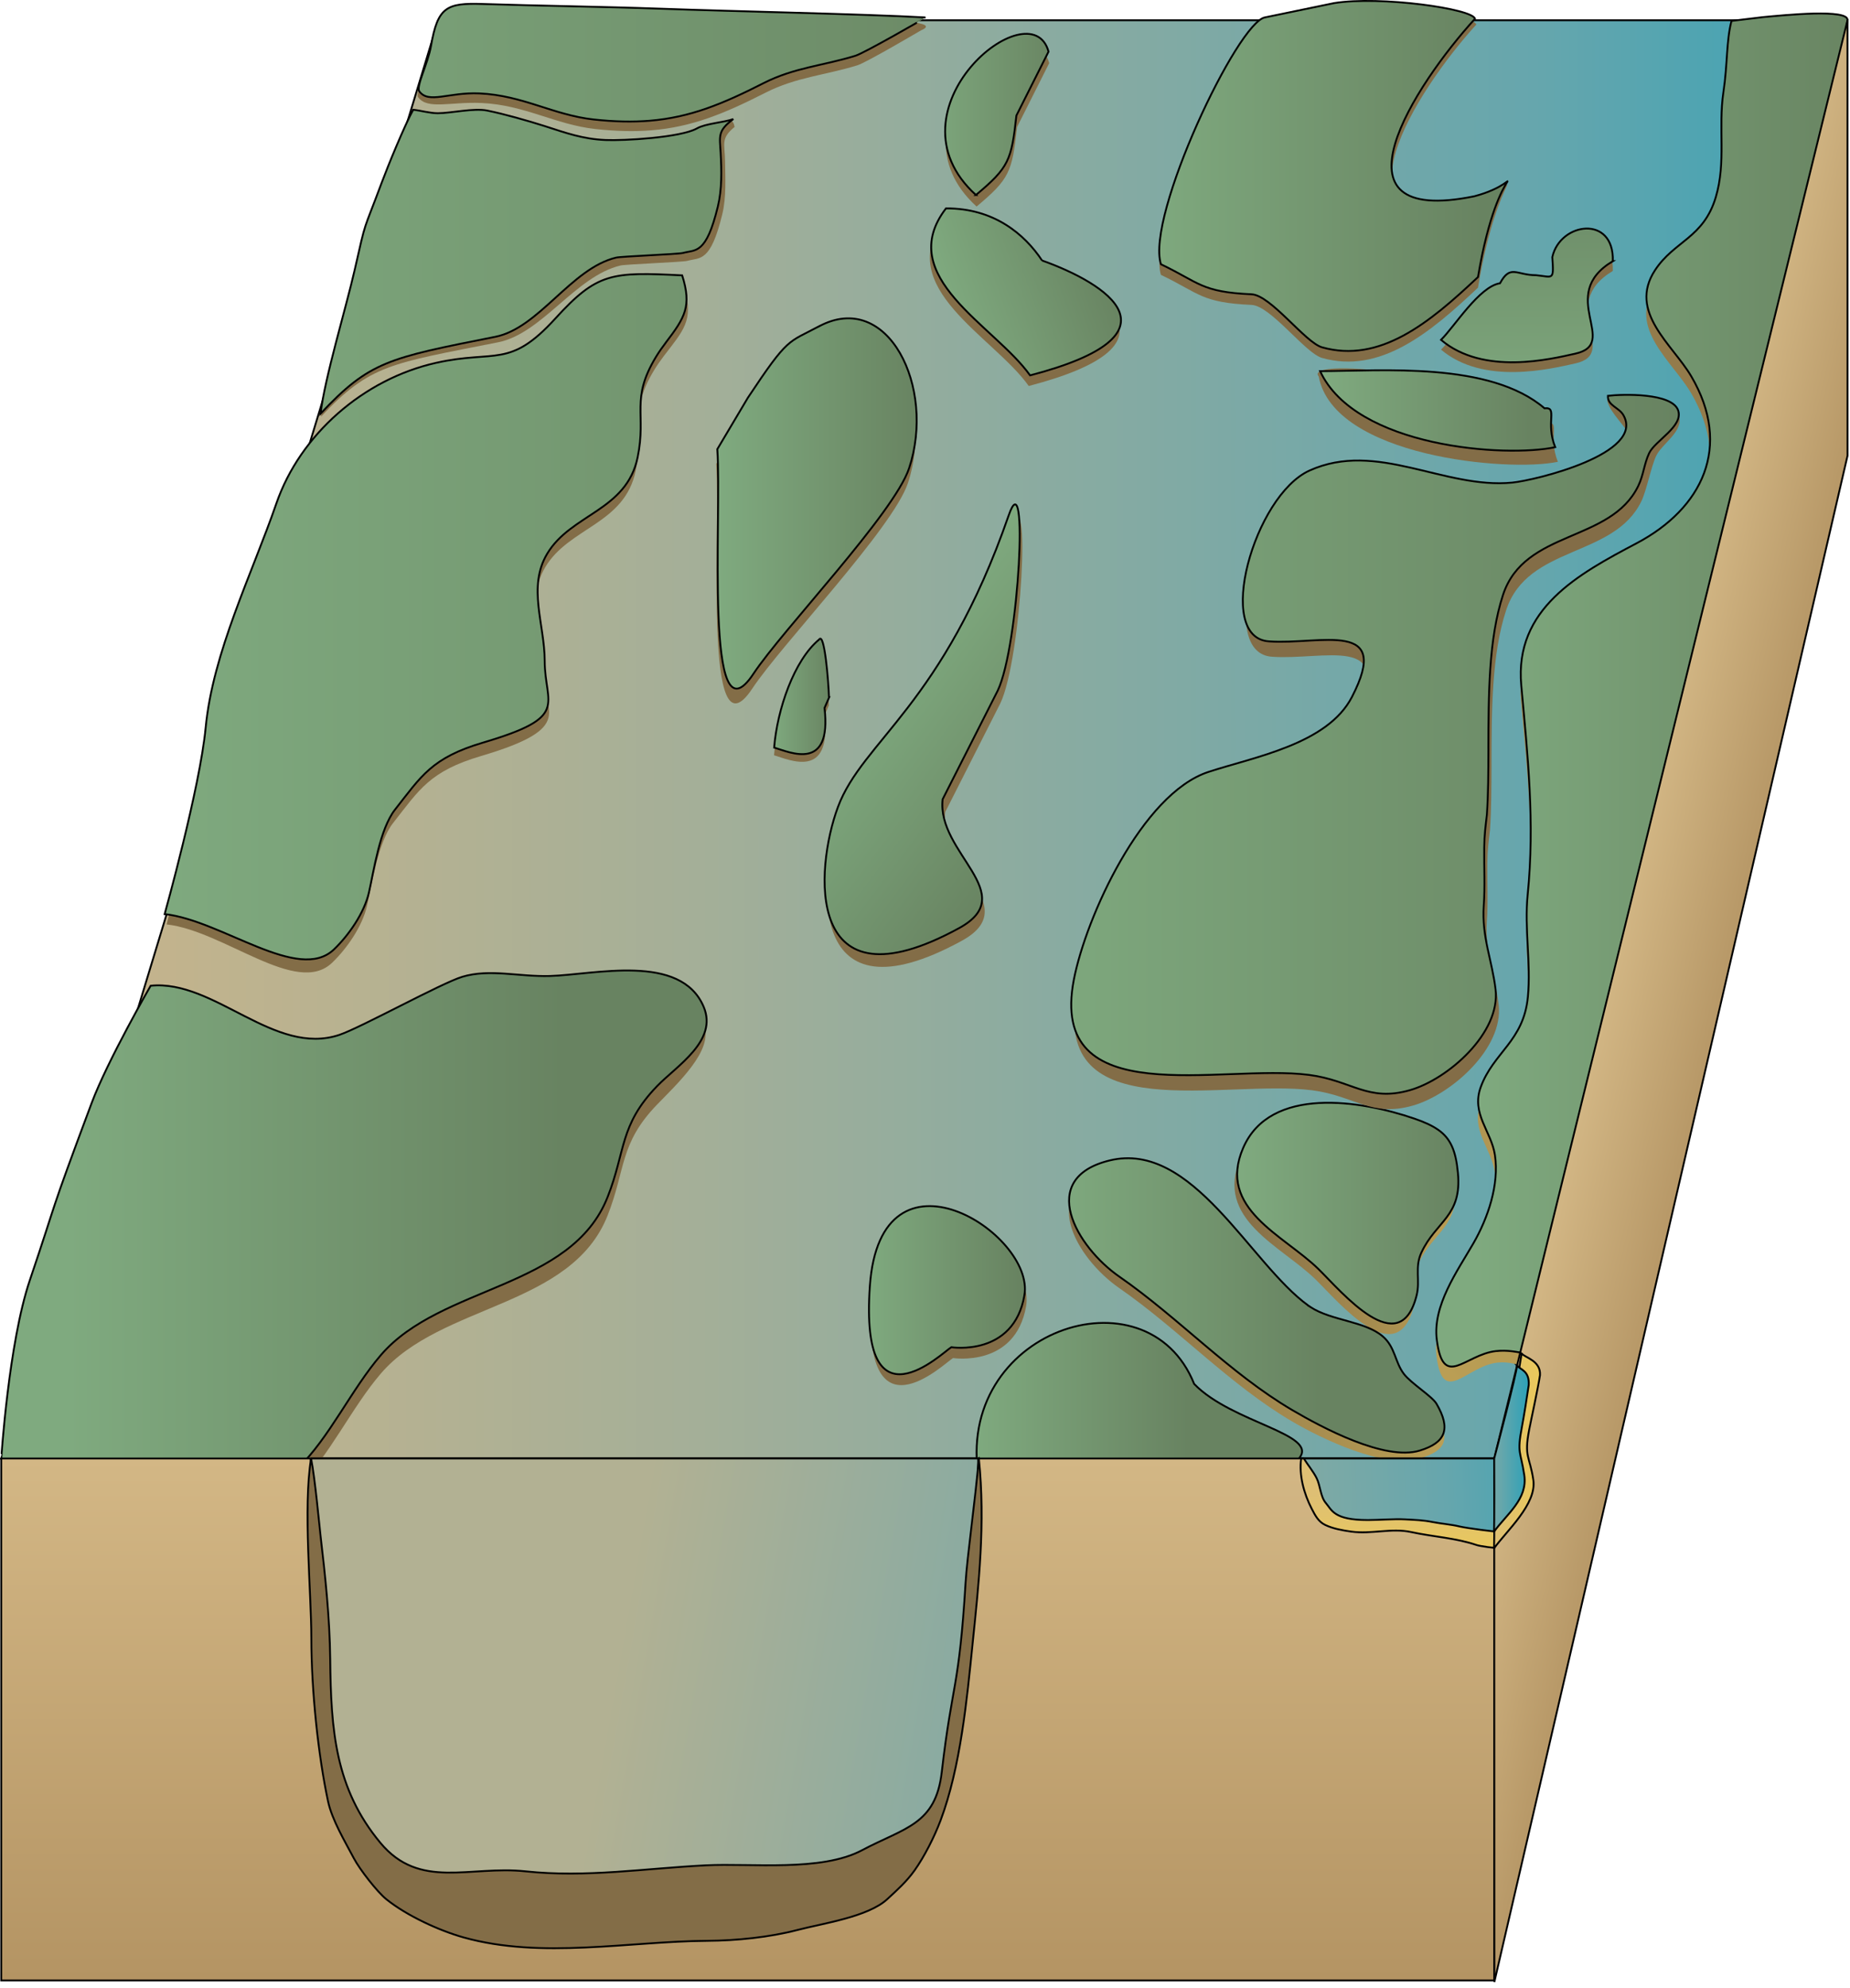
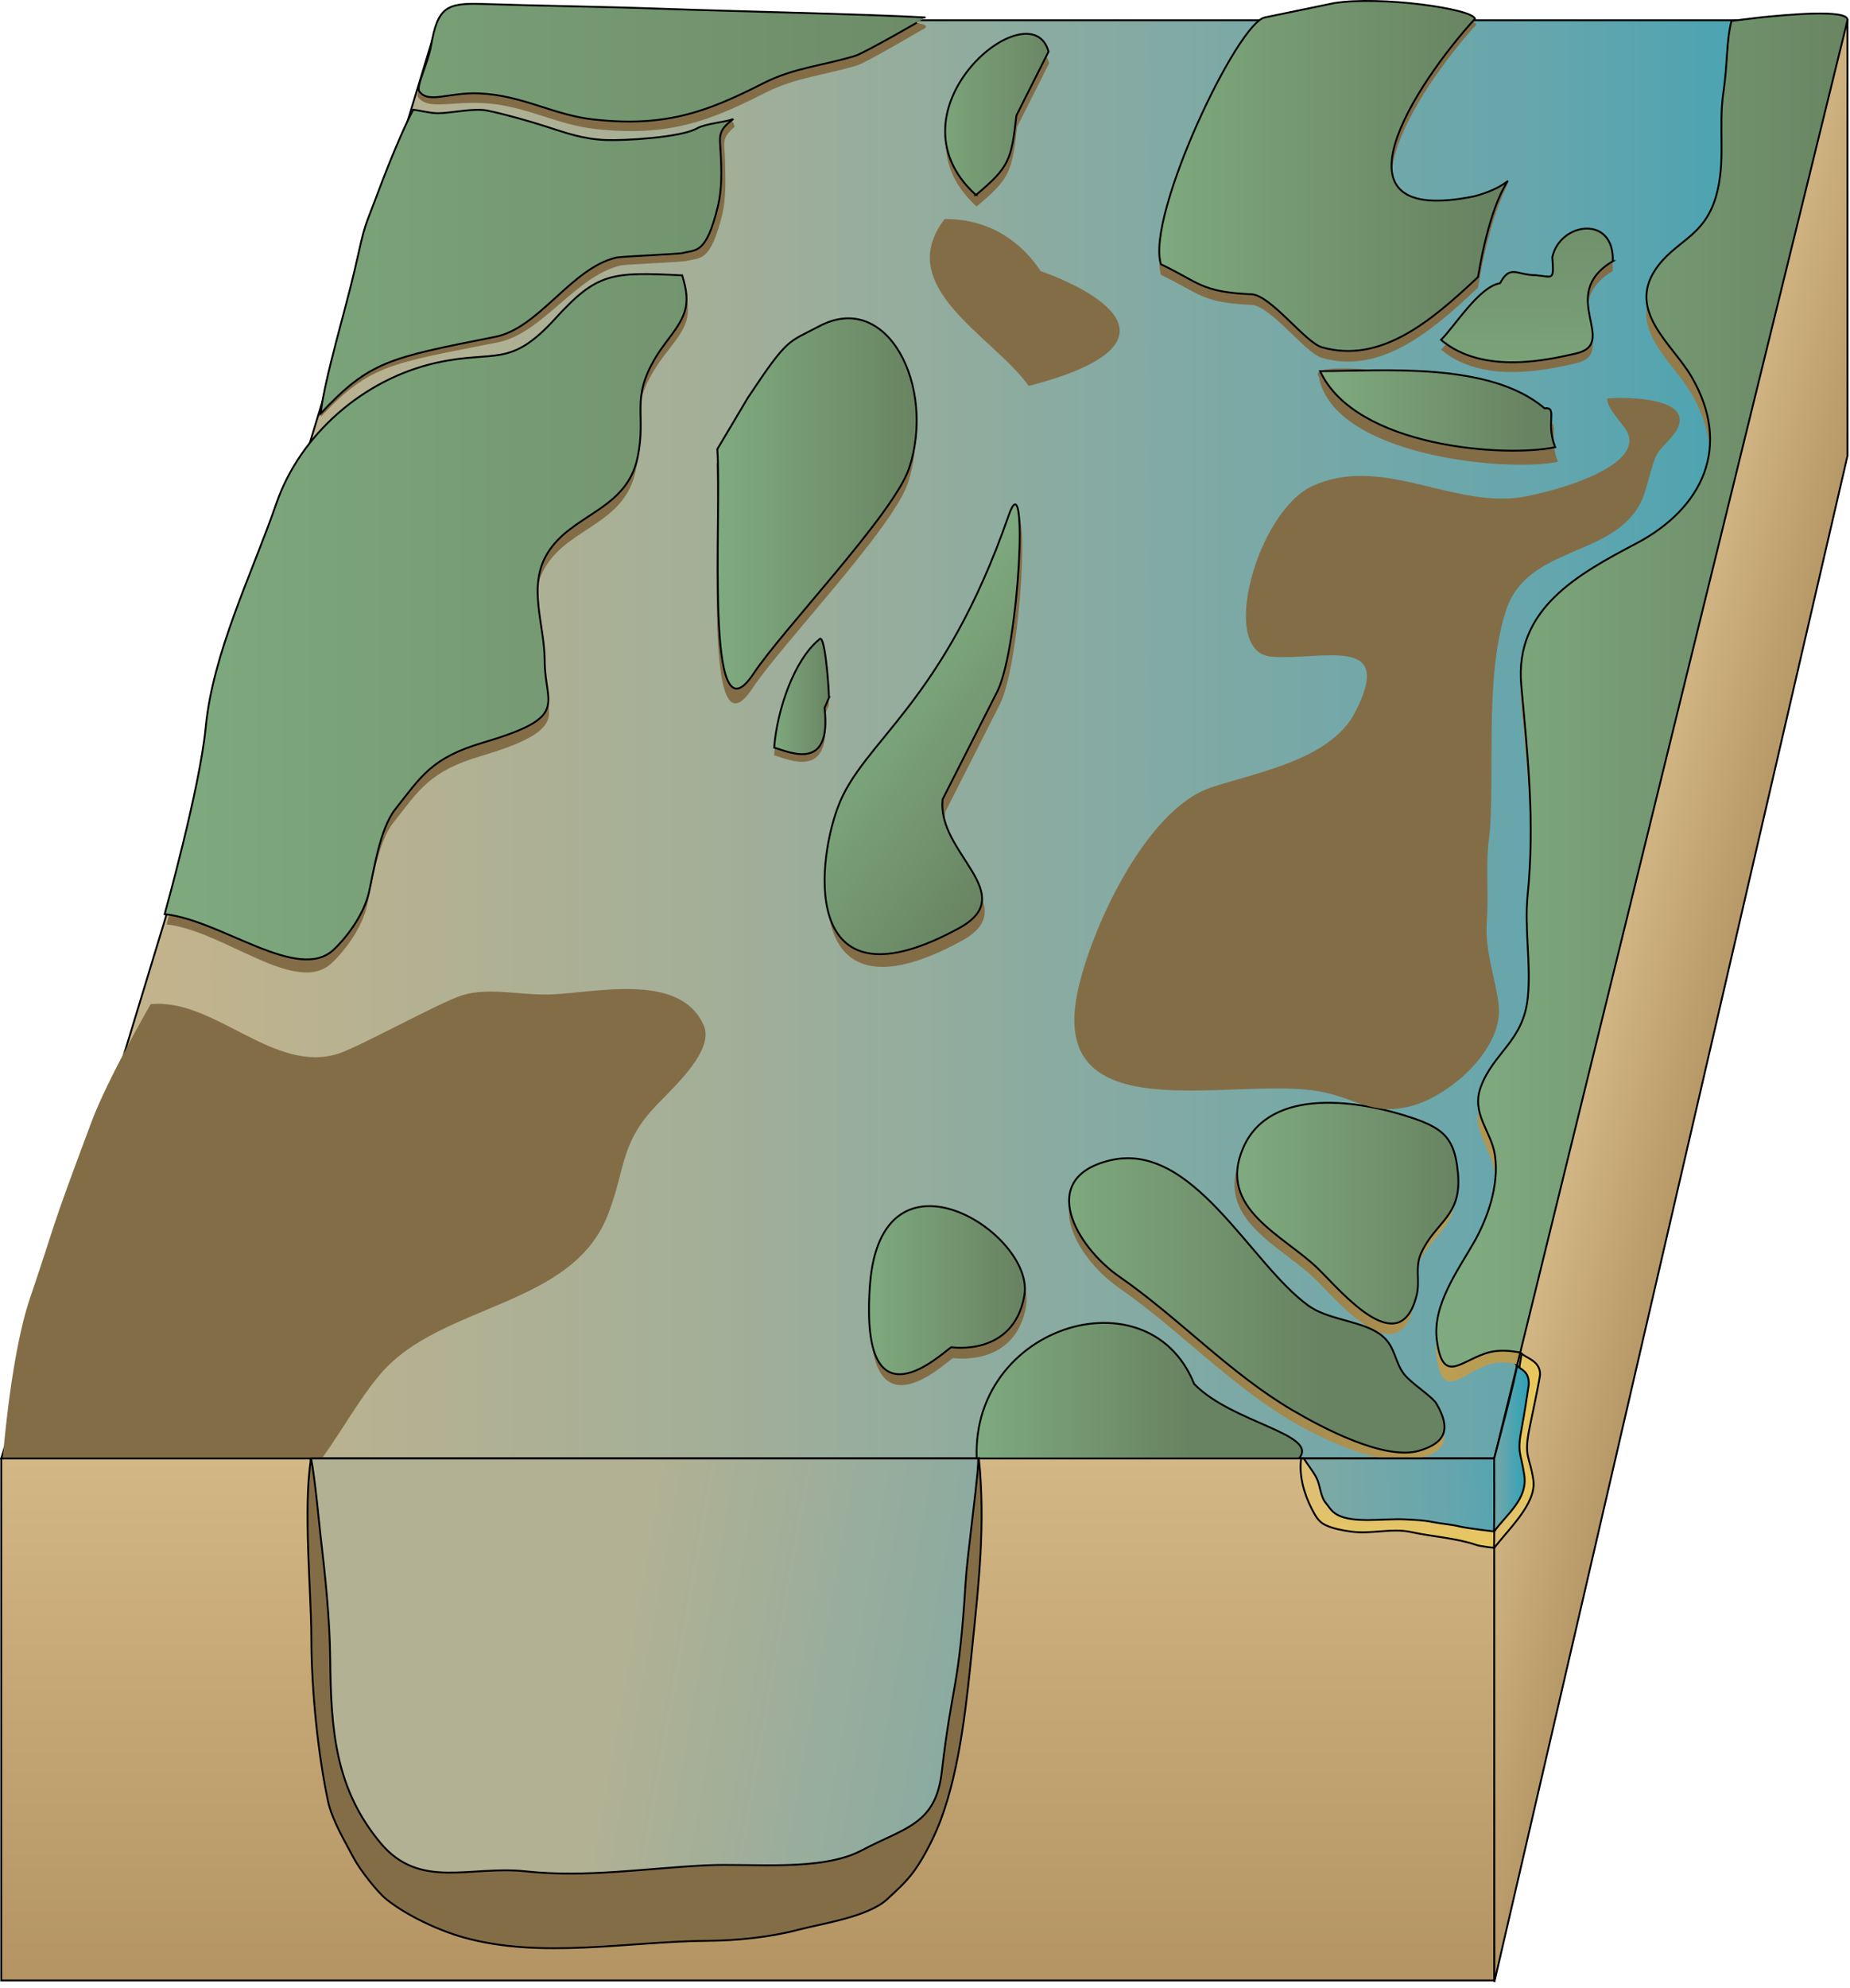
<svg xmlns="http://www.w3.org/2000/svg" xmlns:ns1="https://ian.umces.edu/media-library/" x="0px" y="0px" width="501" height="538" viewBox="0 0 501 538" xml:space="preserve">
  <title>Australia QLD: Southern Moreton Bay Islands</title>
  <desc>
    <ns1:title>Australia QLD: Southern Moreton Bay Islands</ns1:title>
    <ns1:descr>Illustration of ecosystem base with Southern Moreton Bay Islands in Queensland, Australia</ns1:descr>
    <ns1:scene>
      <ns1:contains>diagram, template, base, ecosystem, aquatic, coastal, marine, map, geographic, geography, Australia, QueenslQLD, Southern, Moreton Bay Islands</ns1:contains>
      <ns1:when>2005-03-03</ns1:when>
    </ns1:scene>
  </desc>
  <defs />
  <linearGradient id="ian_symbols_a88a71588f4507a4fd5e6ed4664b156a" y2="200.12" gradientUnits="userSpaceOnUse" x2="534.02" y1="200.12" x1="-92.06">
    <stop stop-color="#D3B785" offset=".039" />
    <stop stop-color="#C7B48B" offset=".181" />
    <stop stop-color="#A4AF98" offset=".449" />
    <stop stop-color="#66A6AD" offset=".811" />
    <stop stop-color="#2CA1B8" offset="1" />
  </linearGradient>
  <polygon stroke="#000" stroke-width=".5" points="404.82 394.76 .337 394.76 118.68 5.482 500.32 5.484" fill="url(#ian_symbols_a88a71588f4507a4fd5e6ed4664b156a)" />
  <path d="m436.77 73.325c.372-12.621-14.298-10.518-16.387-1.096.441 6.535.251 5.355-4.427 4.902-5.312 0-6.915-3.014-9.737 2.179-5.637.892-12.249 11.639-15.974 15.321 11.547 9.732 29.741 5.192 36.334 3.741 12.4-2.722-5.3-15.794 10.2-25.047z" fill="#836D47" />
  <linearGradient id="ian_symbols_ddc304f0c9920894d9b22d3ba9a78c08" y2="80.234" gradientUnits="userSpaceOnUse" x2="417.4" gradientTransform="matrix(1.352 0 0 1.677 -150.7 -100.28)" y1="127.44" x1="417.2">
    <stop stop-color="#7FAA7F" offset="0" />
    <stop stop-color="#688361" offset="1" />
  </linearGradient>
  <path stroke="#000" stroke-width=".5" d="m436.77 70.679c.372-12.621-14.298-10.518-16.387-1.095.441 6.535.251 5.355-4.427 4.902-5.312 0-6.915-3.014-9.737 2.179-5.637.892-12.249 11.639-15.974 15.322 11.547 9.732 29.741 5.191 36.334 3.741 12.4-2.724-5.3-15.796 10.2-25.049z" fill="url(#ian_symbols_ddc304f0c9920894d9b22d3ba9a78c08)" />
  <linearGradient id="ian_symbols_08eafc5aae2f60948df336611527717c" y2="73.511" gradientUnits="userSpaceOnUse" x2="565" y1="310.32" x1="328.19">
    <stop stop-color="#BA9E54" offset="0" />
    <stop stop-color="#836D47" offset="1" />
  </linearGradient>
  <path d="m499.42 8.326c.388-3.154-17.722.102-21.648 3.024l-8.408-2.93c-1.957 7.296-1.564 13.348-2.715 21.026-1.45 9.694.784 18.91-2.067 28.428-3.329 11.117-11.245 11.797-16.467 19.787-7.369 11.273 4.767 20.093 9.825 28.691 11.207 19.06 2.957 35.821-14.811 45.199-15.786 8.332-33.118 17.728-31.22 38.461 1.74 19.01 3.708 37.019 1.73 56.7-.923 9.183.931 18.416.063 27.576-1.139 12.047-9.348 15.036-12.781 24.479-2.617 7.204 2.884 11.932 3.852 18.358 1.205 8.017-1.902 17.102-5.858 23.944-4.348 7.521-11.064 16.837-9.884 26.058 1.747 13.647 8.025 2.659 16.419 1.688 6.475-.749 10.313 3.92 16.735 2.241 31.741-8.308 16.301-44.242 20.661-70.576 3.375-20.382 20.054-34.217 20.468-54.875.691-34.455 3.348-66.907 10.746-100.56 3.73-16.97 13.674-31.15 16.749-48.654 4.494-25.583 4.913-35.863 6.052-61.657.54-11.812 1.58-18.238 2.58-26.403z" fill="url(#ian_symbols_08eafc5aae2f60948df336611527717c)" />
  <linearGradient id="ian_symbols_7c1ae66bd7bce364ed91495be045b755" y2="188.61" gradientUnits="userSpaceOnUse" x2="505.89" gradientTransform="matrix(1 0 0 1 -.924 -1.849)" y1="188.61" x1="400.12">
    <stop stop-color="#7FAA7F" offset="0" />
    <stop stop-color="#688361" offset="1" />
  </linearGradient>
  <path stroke="#000" stroke-width=".5" d="m500.32 5.484c.388-3.154-16.923-1.406-22.928-.844l-8.49 1.023c-1.426 5.548-1.034 11.598-2.184 19.276-1.451 9.696.783 18.91-2.067 28.43-3.329 11.117-11.245 11.795-16.468 19.786-7.369 11.274 4.767 20.093 9.826 28.692 11.206 19.058 2.955 35.819-14.811 45.197-15.787 8.332-33.12 17.728-31.223 38.463 1.743 19.008 3.709 37.019 1.731 56.698-.922 9.183.933 18.416.064 27.578-1.138 12.047-9.348 15.036-12.78 24.479-2.619 7.202 2.884 11.932 3.851 18.358 1.204 8.015-1.901 17.1-5.858 23.944-4.349 7.518-11.063 16.835-9.884 26.055 1.748 13.65 7.559 4.047 15.953 3.075 6.475-.749 10.778 2.533 17.202.857 31.74-8.311 16.301-44.245 20.659-70.579 3.376-20.382 20.055-34.217 20.469-54.875.691-34.454 3.349-66.907 10.746-100.56 3.731-16.972 13.675-31.149 16.748-48.654 4.495-25.584 4.915-35.864 6.053-61.659.52-11.816 2.39-16.579 3.39-24.743z" fill="url(#ian_symbols_7c1ae66bd7bce364ed91495be045b755)" />
  <path d="m.337 399.85c-.811 12.68 71.334 11.154 80.317 2.541 8.473-8.132 14.521-21.387 22.523-30.671 16.269-18.882 51.534-17.819 61.376-42.754 4.934-12.497 3.166-19.401 13.373-29.982 5.334-5.531 15.543-14.879 12.641-21.479-6.408-14.576-29.608-8.692-41.625-8.347-8.461.243-16.284-2.029-23.766.219-5.568 1.674-27.404 13.727-33.222 15.697-17.644 5.976-33.86-15.029-51.151-13.28 0 0-11.65 20.17-16.001 31.789-12.118 32.368-8.682 24.167-16.751 47.995-5.693 16.84-7.707 48.26-7.708 48.27z" fill="#836D47" />
  <linearGradient id="ian_symbols_a7e4b6b9e08b48a48597bb7dd254ddf8" y2="399.57" gradientUnits="userSpaceOnUse" x2="99.188" gradientTransform="matrix(1.264 0 0 1.76 26.98 -370.59)" y1="399.57" x1="-6.915">
    <stop stop-color="#7FAA7F" offset="0" />
    <stop stop-color="#688361" offset="1" />
  </linearGradient>
-   <path stroke="#000" stroke-width=".5" d="m.337 394.76c21.638 8.923 71.334 11.254 80.317 2.638 8.473-8.128 14.521-21.383 22.523-30.671 16.269-18.879 51.534-17.815 61.376-42.753 4.934-12.497 3.166-19.399 13.373-29.982 5.334-5.531 16.535-12.264 12.641-21.478-6.199-14.664-29.608-8.691-41.625-8.347-8.461.243-16.284-2.029-23.766.219-5.568 1.673-27.404 13.727-33.222 15.696-17.644 5.977-33.86-15.027-51.151-13.279 0 0-11.65 20.17-16.001 31.789-12.118 32.368-8.682 24.167-16.751 47.995-5.693 16.82-7.714 48.16-7.708 48.16z" fill="url(#ian_symbols_a7e4b6b9e08b48a48597bb7dd254ddf8)" />
  <path d="m179.76 96.382c5.223-6.845 8.206-9.692 5.568-18.045-19.099-.954-24.094-.977-35.479 11.519-12.416 13.63-16.115 8.378-32.217 11.961-19.758 4.397-36.884 19.49-43.293 38.024-6.625 19.163-17.236 40.389-19.17 60.763-1.536 16.186-10.045 49.599-10.045 49.599 15.609 1.754 35.197 19.603 44.818 10.37 3.94-3.783 8.164-9.77 9.452-15.41 1.312-5.743 2.915-17.147 7.09-22.447 7.098-9.012 9.87-13.982 23.815-18.102 26.298-7.769 16.701-12.25 16.691-22.134-.011-9.853-4.695-19.948.652-28.943 6.461-10.864 21.529-11.61 24.523-26.168 2.431-11.825-2.029-15.597 4.979-27.183.81-1.329 1.69-2.585 2.62-3.808z" fill="#836D47" />
  <linearGradient id="ian_symbols_14fd8344c3e383849db93f62fa1d9072" y2="187.53" gradientUnits="userSpaceOnUse" x2="206.79" gradientTransform="matrix(1.395 0 0 .755 16.913 25.328)" y1="187.53" x1="15.866">
    <stop stop-color="#7FAA7F" offset="0" />
    <stop stop-color="#688361" offset="1" />
  </linearGradient>
  <path stroke="#000" stroke-width=".5" d="m180.28 92.761c5.223-6.845 7.098-9.875 4.459-18.229-19.1-.955-22.986-.794-34.371 11.703-12.416 13.628-16.117 8.378-32.217 11.961-19.758 4.396-36.884 19.488-43.292 38.022-6.627 19.163-17.236 40.391-19.171 60.763-1.535 16.187-11.096 50.423-11.096 50.423 15.609 1.752 36.248 18.779 45.869 9.548 3.94-3.783 8.164-9.772 9.453-15.411 1.311-5.741 2.914-17.147 7.089-22.448 7.097-9.012 9.87-13.981 23.815-18.1 23.771-7.022 16.703-10.037 16.691-22.136-.01-9.851-4.696-19.948.652-28.943 6.46-10.864 21.529-11.608 24.522-26.168 2.432-11.825-2.027-15.595 4.979-27.181.81-1.321 1.69-2.577 2.62-3.798z" fill="url(#ian_symbols_14fd8344c3e383849db93f62fa1d9072)" />
  <path d="m418.99 114.46c-14.849-12.705-66.486-18.188-61.861-12.545 4.057 21.702 51.329 25.931 64.757 23.075-2.71-6.75.81-10.94-2.9-10.54z" fill="#836D47" />
  <linearGradient id="ian_symbols_8d2e1d1fa65533e45d7d91290b24c015" y2="210.02" gradientUnits="userSpaceOnUse" x2="489.23" gradientTransform="matrix(1 0 0 1.875 -74.954 -282.68)" y1="210.02" x1="433.79">
    <stop stop-color="#7FAA7F" offset="0" />
    <stop stop-color="#688361" offset="1" />
  </linearGradient>
  <path stroke="#000" stroke-width=".5" d="m418.27 110.51c-14.85-12.706-44.076-10.079-60.766-10.051 9.591 20.696 50.232 23.436 63.659 20.58-2.71-6.75.82-10.93-2.89-10.53z" fill="url(#ian_symbols_8d2e1d1fa65533e45d7d91290b24c015)" />
  <linearGradient id="ian_symbols_e0f9336f538451b481ca463a5dc83c73" y2="331.21" gradientUnits="userSpaceOnUse" x2="394.21" y1="331.21" x1="334.31">
    <stop stop-color="#836D47" offset="0" />
    <stop stop-color="#BA9E54" offset="1" />
  </linearGradient>
  <path d="m388.73 308.64c-1.64-1.158-3.754-2.108-6.48-3.042-14.36-4.915-38.996-8.943-46.319 7.951-7.146 16.491 11.04 23.615 20.384 32.783 6.34 6.217 22.053 25.246 26.596 7.107.998-3.987-.564-7.586 1.272-11.535 3.999-8.596 11.032-9.802 9.911-21.558-.57-5.94-1.92-9.27-5.36-11.7z" fill="url(#ian_symbols_e0f9336f538451b481ca463a5dc83c73)" />
  <linearGradient id="ian_symbols_f6841989087e3ac4a1f2cfe24fa3c252" y2="328.96" gradientUnits="userSpaceOnUse" x2="456.5" gradientTransform="matrix(2.193 0 0 1.159 -605.87 -52.94)" y1="328.96" x1="429.56">
    <stop stop-color="#7FAA7F" offset="0" />
    <stop stop-color="#688361" offset="1" />
  </linearGradient>
  <path stroke="#000" stroke-width=".5" d="m389.46 305.79c-1.641-1.158-3.754-2.11-6.481-3.042-14.36-4.915-38.996-8.945-46.318 7.951-7.147 16.492 11.039 23.614 20.384 32.78 6.339 6.217 22.053 25.25 26.594 7.108.999-3.987-.564-7.583 1.273-11.533 3.999-8.599 11.033-9.804 9.912-21.56-.56-5.96-1.92-9.29-5.35-11.71z" fill="url(#ian_symbols_f6841989087e3ac4a1f2cfe24fa3c252)" />
  <linearGradient id="ian_symbols_001a661a93bc4c34e951dd2963a1c455" y2="355.96" gradientUnits="userSpaceOnUse" x2="391.13" y1="355.96" x1="289.48">
    <stop stop-color="#836D47" offset="0" />
    <stop stop-color="#BA9E54" offset="1" />
  </linearGradient>
  <path d="m354.9 356.88c-.22-.142-.434-.287-.644-.441-15.822-11.432-31.323-44.703-53.752-39.283-19.902 4.812-8.995 23.434 2.576 31.458 16.087 11.149 29.943 26.195 46.848 36.121 7.961 4.677 25.034 12.908 34.511 10.029 7.009-2.133 8.503-4.927 4.557-11.713-1.218-2.094-6.862-5.487-8.874-8.137-2.409-3.171-2.317-7.229-5.676-10.117-4.86-4.17-13.78-4.21-19.56-7.92z" fill="url(#ian_symbols_001a661a93bc4c34e951dd2963a1c455)" />
  <linearGradient id="ian_symbols_b7e582438db09c1459df903b75c2d3a1" y2="342.03" gradientUnits="userSpaceOnUse" x2="434.19" gradientTransform="matrix(.897 0 0 .986 -32.186 16.087)" y1="342.03" x1="354.1">
    <stop stop-color="#7FAA7F" offset="0" />
    <stop stop-color="#688361" offset="1" />
  </linearGradient>
  <path stroke="#000" stroke-width=".5" d="m354.94 353.8c-.219-.139-.435-.285-.645-.438-15.821-11.433-31.322-44.706-53.752-39.283-19.901 4.811-8.994 23.434 2.577 31.454 16.087 11.151 29.942 26.198 46.848 36.125 7.961 4.675 25.032 13.838 34.512 10.958 7.008-2.129 8.503-5.857 4.556-12.643-1.218-2.094-6.862-5.487-8.874-8.137-2.411-3.174-2.317-7.229-5.677-10.116-4.86-4.16-13.77-4.2-19.56-7.92z" fill="url(#ian_symbols_b7e582438db09c1459df903b75c2d3a1)" />
  <linearGradient id="ian_symbols_5cac8805c0f6e9e4edac3d04734824af" y2="426.48" gradientUnits="userSpaceOnUse" x2="423.76" gradientTransform="matrix(1.177 0 0 1.629 -176.99 -309.96)" y1="426.48" x1="374.54">
    <stop stop-color="#7FAA7F" offset="0" />
    <stop stop-color="#688361" offset="1" />
  </linearGradient>
  <path stroke="#000" stroke-width=".5" d="m265.1 400.34c3.294 19.015 72.937 10.517 86.664-5.576 5.635-6.606-18.135-9.6-28.372-20.184-12.81-31.96-65.25-14.42-58.29 25.76z" fill="url(#ian_symbols_5cac8805c0f6e9e4edac3d04734824af)" />
  <path d="m221.49 92.319c-8.462 4.526-8.234 2.721-19.262 19.323l-8.277 13.925c1.247 18.574-3.66 81.106 9.769 60.815 7.901-11.94 38.105-43.423 42.169-55.665 7.27-21.93-5.76-48.38-24.4-38.401z" fill="#836D47" />
  <linearGradient id="ian_symbols_518c8a22bcb25ce47dd66195a74902d5" y2="205" gradientUnits="userSpaceOnUse" x2="196.77" gradientTransform="matrix(1.405 0 0 1.771 -27.338 -226.7)" y1="205" x1="157.93">
    <stop stop-color="#7FAA7F" offset="0" />
    <stop stop-color="#688361" offset="1" />
  </linearGradient>
  <path stroke="#000" stroke-width=".5" d="m221.8 88.319c-8.462 4.529-8.234 2.724-19.263 19.325l-8.277 13.925c1.248 18.574-3.659 81.106 9.769 60.813 7.901-11.94 38.106-43.421 42.17-55.663 7.28-21.91-5.75-48.368-24.4-38.391z" fill="url(#ian_symbols_518c8a22bcb25ce47dd66195a74902d5)" />
  <path d="m264.47 55.903c8.91-7.462 9.613-9.32 10.96-21.513l8.703-17.299c-4.74-17.297-45.1 15.727-19.66 38.812z" fill="#836D47" />
  <linearGradient id="ian_symbols_88ad83324880f47495a38edd73b81bdc" y2="146.57" gradientUnits="userSpaceOnUse" x2="341.42" gradientTransform="matrix(1.641 0 0 1.643 -272.43 -209.84)" y1="146.57" x1="317.93">
    <stop stop-color="#7FAA7F" offset="0" />
    <stop stop-color="#688361" offset="1" />
  </linearGradient>
  <path stroke="#000" stroke-width=".5" d="m264.29 52.784c8.912-7.462 9.615-9.32 10.962-21.512l8.704-17.297c-4.74-17.3-45.09 15.724-19.66 38.809z" fill="url(#ian_symbols_88ad83324880f47495a38edd73b81bdc)" />
  <path d="m281.84 73.376c-4.708-7.095-13.043-14.178-26.023-14.097-14.205 18.503 13.252 31.758 22.777 45.193 42.55-11.099 20.66-24.874 3.24-31.094z" fill="#836D47" />
  <linearGradient id="ian_symbols_3b4f6a04b4053c8489af7da6137df531" y2="172.54" gradientUnits="userSpaceOnUse" x2="345.69" gradientTransform="matrix(2.039 -.726 .52 1.461 -495.85 67.056)" y1="172.54" x1="325.12">
    <stop stop-color="#7FAA7F" offset="0" />
    <stop stop-color="#688361" offset="1" />
  </linearGradient>
-   <path stroke="#000" stroke-width=".5" d="m282.2 70.503c-4.706-7.095-13.042-14.178-26.021-14.097-14.207 18.503 13.251 31.758 22.775 45.193 42.55-11.102 20.66-24.877 3.24-31.097z" fill="url(#ian_symbols_3b4f6a04b4053c8489af7da6137df531)" />
  <path d="m273.87 142.94c-17.858 51.395-39.534 60.932-46.245 78.938-6.206 16.66-9.234 55.744 32.806 32.774 16.926-9.245-6.121-20.341-4.443-34.886l14.905-29.384c5.8-12.1 8.43-63.15 2.97-47.44z" fill="#836D47" />
  <linearGradient id="ian_symbols_a1f9c16db8567a04c957aa9dff1b61c4" y2="214.92" gradientUnits="userSpaceOnUse" x2="281.39" gradientTransform="matrix(1.947 .725 -.906 1.203 -59.588 -250.83)" y1="214.92" x1="250.81">
    <stop stop-color="#7FAA7F" offset="0" />
    <stop stop-color="#688361" offset="1" />
  </linearGradient>
  <path stroke="#000" stroke-width=".5" d="m273.16 139.5c-17.855 51.395-39.533 60.932-46.242 78.937-6.208 16.659-9.234 55.746 32.806 32.774 16.923-9.247-6.122-20.341-4.445-34.888l14.906-29.382c5.81-12.09 8.43-63.15 2.97-47.44z" fill="url(#ian_symbols_a1f9c16db8567a04c957aa9dff1b61c4)" />
  <path d="m277.88 353.53c2.912-16.724-38.981-43.454-41.851-2.521-2.806 40.021 19.672 17.991 22.055 16.566 0-.01 16.89 2.67 19.8-14.05z" fill="#836D47" />
  <linearGradient id="ian_symbols_85b42ad8b5ed0ea4bdae1a49bd25ec52" y2="381.7" gradientUnits="userSpaceOnUse" x2="355.6" gradientTransform="matrix(.995 0 0 1.261 -77.971 -132.2)" y1="381.7" x1="314.3">
    <stop stop-color="#7FAA7F" offset="0" />
    <stop stop-color="#688361" offset="1" />
  </linearGradient>
  <path stroke="#000" stroke-width=".5" d="m277.42 350.59c2.912-16.722-38.98-43.452-41.85-2.52-2.806 40.021 19.671 17.991 22.055 16.567 0 0 16.89 2.67 19.8-14.05z" fill="url(#ian_symbols_85b42ad8b5ed0ea4bdae1a49bd25ec52)" />
  <path d="m399.3 55.989c-41.319 8.479-15.65-31.646.524-49.362-3.112-5.019-35.914-3.546-48.432-1.543l-5.913-.055c-7.383 1.026-35.226 56.386-31.088 69.365 10.472 5.014 10.912 7.527 24.544 8.132 5.21.232 14.535 13.065 19.088 14.352 15.616 4.408 29.038-6.547 42.235-19.021 5.73-34.363 14.93-30.694-.96-21.868z" fill="#836D47" />
  <linearGradient id="ian_symbols_f72da0e88ec49b648d2bf2b43f43e150" y2="133.36" gradientUnits="userSpaceOnUse" x2="497.73" gradientTransform="matrix(1.131 0 0 1.283 -160.97 -123.48)" y1="133.36" x1="416.34">
    <stop stop-color="#7FAA7F" offset="0" />
    <stop stop-color="#688361" offset="1" />
  </linearGradient>
  <path stroke="#000" stroke-width=".5" d="m399.3 53.116c-41.32 8.478-16.039-30.316.136-48.032-.585-2.702-25.604-6.249-38.123-4.248l-18.673 3.86c-7.381 1.026-32.387 53.844-28.248 66.824 10.471 5.014 10.909 7.527 24.543 8.132 5.211.232 14.536 13.065 19.089 14.352 15.615 4.408 29.037-6.547 42.234-19.021 5.73-34.362 15.19-26.154-.96-21.867z" fill="url(#ian_symbols_f72da0e88ec49b648d2bf2b43f43e150)" />
  <path d="m403.91 206.79c.034-14.328.03-29.684 3.973-41.645 5.832-17.706 29.136-14.064 36.607-29.45 1.434-2.949 2.631-9.317 3.994-12.252 1.574-3.388 7.621-6.708 6.173-11.027-1.614-4.806-15.374-5.021-19.398-4.549-.159 2.592 3.996 6.585 5.165 8.575 6.175 10.497-23.84 17.731-30.037 18.339-18.477 1.812-36.703-11.5-54.924-3.259-15.009 6.788-25.843 45.371-10.924 46.235 13.89.983 33.417-6.162 22.408 15.07-6.643 12.81-26.483 16.195-38.887 20.279-17.979 5.917-33.151 39.337-36.412 56.219-7.018 36.348 39.936 22.695 63.681 25.769 11.617 1.504 15.948 7.405 27.335 4.132 10.399-2.989 24.563-15.528 23.193-27.252-.909-7.797-3.786-14.206-3.199-22.656.367-5.268.066-10.456.126-15.646.044-3.8.378-6.006.723-9.029.37-5.5.39-11.58.41-17.85z" fill="#836D47" />
  <linearGradient id="ian_symbols_140962da5b0a77f40dc5d32c96821605" y2="209.41" gradientUnits="userSpaceOnUse" x2="500.37" gradientTransform="matrix(.952 0 0 .971 -22.067 -1.799)" y1="209.41" x1="312.93">
    <stop stop-color="#7FAA7F" offset="0" />
    <stop stop-color="#688361" offset="1" />
  </linearGradient>
-   <path stroke="#000" stroke-width=".5" d="m403.07 202.63c.034-14.328.03-29.684 3.971-41.645 5.832-17.706 29.136-14.063 36.609-29.448 1.433-2.951 1.581-5.933 2.945-8.866 1.575-3.388 9.319-7.257 7.871-11.577-1.613-4.806-15.008-4.436-19.032-3.962-.158 2.592 2.979 3.159 4.148 5.149 6.174 10.497-23.841 17.733-30.037 18.339-18.477 1.812-36.703-11.5-54.924-3.257-15.009 6.787-25.843 45.371-10.925 46.233 13.891.984 33.419-6.161 22.408 15.07-6.641 12.811-26.48 16.195-38.887 20.279-17.979 5.917-33.151 39.338-36.411 56.219-7.019 36.349 39.934 22.696 63.681 25.767 11.616 1.505 15.948 7.407 27.334 4.134 10.399-2.989 24.563-15.529 23.194-27.252-.909-7.796-3.788-14.206-3.199-22.656.367-5.267.065-10.454.127-15.646.043-3.8.377-6.004.723-9.029.37-5.48.39-11.56.41-17.83z" fill="url(#ian_symbols_140962da5b0a77f40dc5d32c96821605)" />
  <linearGradient id="ian_symbols_1850e0cbfc443294d1c3f87958a4d5c7" y2="536.03" gradientUnits="userSpaceOnUse" x2="202.49" y1="394.76" x1="202.49">
    <stop stop-color="#D3B785" offset="0" />
    <stop stop-color="#B49463" offset="1" />
  </linearGradient>
  <rect height="141.27" width="404.31" stroke="#000" y="394.76" x=".337" stroke-width=".5" fill="url(#ian_symbols_1850e0cbfc443294d1c3f87958a4d5c7)" />
  <path d="m224.47 190.91c-.122-4.256-1.214-17.83-2.647-15.761-6.842 5.638-11.384 19.008-12.205 29.269 4.364 1.316 15.659 6.563 13.639-10.721l1.21-2.79z" fill="#836D47" />
  <linearGradient id="ian_symbols_bf14d9885e840c948939a73086e5a8eb" y2="205.04" gradientUnits="userSpaceOnUse" x2="261.95" gradientTransform="matrix(1.484 0 0 1.977 -163.37 -216.79)" y1="205.04" x1="250.97">
    <stop stop-color="#7FAA7F" offset="0" />
    <stop stop-color="#688361" offset="1" />
  </linearGradient>
  <path stroke="#000" stroke-width=".5" d="m224.5 188.83c-.121-4.258-1.213-17.83-2.647-15.761-6.841 5.638-11.382 19.008-12.205 29.269 4.364 1.316 15.66 6.563 13.64-10.721l1.22-2.79z" fill="url(#ian_symbols_bf14d9885e840c948939a73086e5a8eb)" />
  <path d="m186.13 70.6c3.493-.946 6.284.484 9.462-12.569 1.136-4.668.819-9.713.758-14.489-.06-4.635-1.263-6.034 2.585-9.185-.673-4.025-4.134-.236-8.994 2.52-4.446 2.522-19.991 3.362-24.771 3.152-6.187-.272-10.613-1.888-16.513-3.783-4.268-1.371-11.059-3.295-15.529-4.189-3.643-.73-9.878.724-13.371.724-2.135 0-4.578-.724-6.67-.945-2.359 4.282-6.822 15.151-8.573 19.855-5.225 14.03-3.981 9.04-7.305 23.636-2.257 9.915-9.168 27.91-10.261 37.438 13.337-14.183 18.959-14.369 47.969-20.127 11.879-2.358 20.947-17.885 33.111-20.778 1.44-.341 16.83-.915 18.09-1.255z" fill="#836D47" />
  <linearGradient id="ian_symbols_be5651cd5d3039e4ad15bdf08e426d81" y2="58.482" gradientUnits="userSpaceOnUse" x2="207.48" gradientTransform="matrix(1.395 0 0 .755 15.723 26.674)" y1="58.482" x1="16.6">
    <stop stop-color="#7FAA7F" offset="0" />
    <stop stop-color="#688361" offset="1" />
  </linearGradient>
  <path stroke="#000" stroke-width=".5" d="m184.94 68.469c3.493-.945 6.282.484 9.46-12.569 1.137-4.668 1.015-9.718.758-14.49-.243-4.503-.93-5.969 3.437-9.185-2.391.896-7.505 1.194-9.845 2.522-4.447 2.52-19.99 3.36-24.771 3.15-6.188-.272-10.614-1.886-16.514-3.783-4.267-1.369-11.059-3.293-15.528-4.189-3.644-.73-9.877.723-13.372.723-2.134 0-4.577-.723-6.67-.945-2.357 4.282-6.821 15.151-8.572 19.855-5.226 14.03-3.981 9.04-7.306 23.638-2.256 9.915-8.116 29.236-9.209 38.765 13.338-14.183 18.31-15.042 47.318-20.801 11.88-2.358 20.547-18.539 32.711-21.432 1.44-.343 16.83-.917 18.09-1.258z" fill="url(#ian_symbols_be5651cd5d3039e4ad15bdf08e426d81)" />
  <path d="m176.43 35.268c10.966-.897 19.744-4.513 30.913-10.197 8.232-4.191 16.134-4.704 24.849-7.396 2.475-.763 17.149-9.427 17.226-9.458 11.033-4.591-49.351-2.52-70.563-3.288-14.285-.517-33.17-.782-47.638-1.261-9.775-.322-12.157.827-13.973 11.346-.827 4.79-4.959 10.004-4.015 11.293 2.54 3.467 8.758 1.195 17.146 1.567 11.739.522 20.035 5.865 30.88 7.05 5.64.618 10.59.718 15.16.344z" fill="#836D47" />
  <linearGradient id="ian_symbols_2506e0c7b3b461343d65768b2520839a" y2="-10.303" gradientUnits="userSpaceOnUse" x2="209.39" gradientTransform="matrix(1.395 0 0 .755 15.401 24.747)" y1="-10.303" x1="15.713">
    <stop stop-color="#7FAA7F" offset="0" />
    <stop stop-color="#688361" offset="1" />
  </linearGradient>
  <path stroke="#000" stroke-width=".5" d="m175.91 32.681c10.963-.897 19.743-4.513 30.91-10.197 8.233-4.191 16.135-4.704 24.851-7.396 2.474-.765 19.121-10.356 19.04-10.359-17.36-.959-51.17-1.621-72.38-2.389-14.286-.517-33.169-.782-47.638-1.261-9.777-.322-12.157.827-13.974 11.346-.826 4.79-4.12 11.001-3.176 12.292 2.541 3.467 7.922.196 16.308.568 11.739.522 20.037 5.865 30.881 7.05 5.66.619 10.61.718 15.18.346z" fill="url(#ian_symbols_2506e0c7b3b461343d65768b2520839a)" />
  <linearGradient id="ian_symbols_ecf156c4497e01549d9d7f0e3d98b88a" y2="468.08" gradientUnits="userSpaceOnUse" x2="255.37" y1="431.65" x1="48.756">
    <stop stop-color="#B2B193" offset=".569" />
    <stop stop-color="#8BABA1" offset="1" />
  </linearGradient>
  <path stroke="#000" stroke-width=".5" d="m84.099 394.76c1.594 15.509 3.43 26.67 3.758 35.493.415 11.249.793 22.832.875 34.336.121 16.776 3.575 39.621 17.803 48.093 19.759 11.766 52.389 11.541 74.71 11.491 19.115-.043 30.83-.101 48.228-7.201 6.167-2.517 12.559-5.146 17.071-10.606 6.821-8.252 9.332-26.093 10.997-36.747 2.783-17.838 5.968-33.713 5.913-54.066-.019-7.083 1.635-13.642 1.44-20.792h-180.8z" fill="url(#ian_symbols_ecf156c4497e01549d9d7f0e3d98b88a)" />
  <path stroke="#000" stroke-width=".5" d="m265.07 394.76c-1.024 12.01-3.148 26.467-3.58 33.563-1.75 28.922-3.644 27.029-6.448 51.288-1.654 14.296-9.996 15.021-21.64 21.195-11.043 5.854-29.864 3.457-42.235 4.067-16.547.82-32.438 3.38-48.798 1.629-15.229-1.63-28.717 5.088-39.365-7.73-12.206-14.692-13.388-30.401-13.582-49.712-.114-11.1-1.352-22.633-2.64-33.588-.211-1.795-1.482-15.512-2.537-20.712-2.188 13.234.064 36.28.072 48.596.011 14.496 1.898 31.95 4.523 44.205 1.076 5.021 4.523 10.75 7.004 15.441 1.56 2.954 6.291 9.051 8.752 11.029 5.627 4.524 14.42 8.525 20.911 10.346 21.165 5.931 44.769 1.055 66.185.927 7.725-.045 16.746-.965 24.292-2.939 6.814-1.783 19.054-3.508 24.291-8.333 2.671-2.462 5.272-4.782 7.439-7.843 2.583-3.649 5.29-8.926 7.003-13.48 5.399-14.363 7.142-32.739 8.688-47.981 1.61-15.73 3.5-32.33 1.68-49.98z" fill="#836D47" />
  <linearGradient id="ian_symbols_89f3c160af770284c9d1c60e59ba8f33" y2="404.96" gradientUnits="userSpaceOnUse" x2="439.7" y1="413.25" x1="195.73">
    <stop stop-color="#D3B785" offset="0" />
    <stop stop-color="#C7B48B" offset=".148" />
    <stop stop-color="#A4AF98" offset=".426" />
    <stop stop-color="#66A6AD" offset=".803" />
    <stop stop-color="#2CA1B8" offset="1" />
  </linearGradient>
  <path stroke="#000" stroke-width=".5" d="m352.38 394.76c1.529 1.163 1.272 3.654 1.854 5.359.785 2.3 1.07 5.159 2.157 7.299 2.612 5.138 10.324 4.835 15.198 4.958 2.716.067 5.322-.657 7.964-.749 3.346-.113 6.915 1.425 10.066 2.37 5.92 1.779 11.451 2.525 16.911 5.259.037-.029.08-.055.128-.067.604-2.27.019-4.808.079-7.129.093-3.557.377-7.078.347-10.639-.019-2.103-.249-4.564-.188-6.661h-54.52z" fill="url(#ian_symbols_89f3c160af770284c9d1c60e59ba8f33)" />
  <linearGradient id="ian_symbols_0070bc643393c07425d705b54e9ffc7f" y2="421.85" gradientUnits="userSpaceOnUse" x2="381.33" y1="403.82" x1="380.95">
    <stop stop-color="#DEBF74" offset="0" />
    <stop stop-color="#EAC95A" offset="1" />
  </linearGradient>
  <path stroke="#000" stroke-width=".5" d="m353.08 394.76c1.047 1.654 2.584 3.542 3.461 5.287 1.054 2.1 1.018 5.024 2.526 6.786 1.646 1.919 2.137 4.585 11.366 4.585 2.905 0 7.193-.346 10.083-.184 2.856.162 4.761.185 7.497.728 2.404.478 4.834.611 7.234 1.189 1.937.464 9.676 1.459 11.668 1.567 2.937.157 2.643.829 2.933 3.851.117 1.216-2.68-.015-4.033.365-.715.204-5.161-.487-5.891-.737-5.666-1.945-11.885-2.25-17.789-3.533-5.33-1.159-10.708.654-16.255-.125-2.325-.328-4.898-.791-6.997-1.792-1.871-.893-2.725-2.591-3.668-4.408-2.078-4.009-3.488-9.127-2.839-13.579h.71z" fill="url(#ian_symbols_0070bc643393c07425d705b54e9ffc7f)" />
  <linearGradient id="ian_symbols_c935938f709b09647182c29e8167d7b7" y2="273.98" gradientUnits="userSpaceOnUse" x2="465.55" y1="266.74" x1="434.2">
    <stop stop-color="#D3B785" offset="0" />
    <stop stop-color="#B79867" offset="1" />
  </linearGradient>
  <polygon stroke="#000" stroke-width=".5" points="500.33 123.34 404.69 536.44 404.65 394.76 500.32 5.484" fill="url(#ian_symbols_c935938f709b09647182c29e8167d7b7)" />
  <linearGradient id="ian_symbols_5521548bbc9d6c54addde2610c62eceb" y2="392.73" gradientUnits="userSpaceOnUse" x2="417.06" y1="392.73" x1="404.56">
    <stop stop-color="#DEBF74" offset="0" />
    <stop stop-color="#EAC95A" offset="1" />
  </linearGradient>
  <path stroke="#000" stroke-width=".5" d="m412.06 366.33c.926 1.149 5.223 1.946 4.992 5.854-.464 3.215-2.431 12.147-2.95 14.858-1.415 7.388.171 7.043 1.134 13.505.977 6.558-7.206 13.735-10.672 18.579.189-.608.084-19.859.084-19.859s6.273-23.727 6.165-25.162l1.26-7.77z" fill="url(#ian_symbols_5521548bbc9d6c54addde2610c62eceb)" />
  <linearGradient id="ian_symbols_007c2c9b9553f0a479d8bc8344b9ab32" y2="392.11" gradientUnits="userSpaceOnUse" x2="414.01" y1="392.11" x1="404.56">
    <stop stop-color="#75A8A8" offset=".006" />
    <stop stop-color="#2CA1B8" offset="1" />
  </linearGradient>
  <path stroke="#000" stroke-width=".5" d="m410.81 369.6c.926 1.149 3.417 1.378 3.186 5.283-.464 3.216-1.314 8.546-1.833 11.254-1.416 7.392-.339 6.633.624 13.096.977 6.555-4.76 10.546-8.226 15.388.189-.608.084-19.858.084-19.858s6.28-23.72 6.17-25.16z" fill="url(#ian_symbols_007c2c9b9553f0a479d8bc8344b9ab32)" />
</svg>